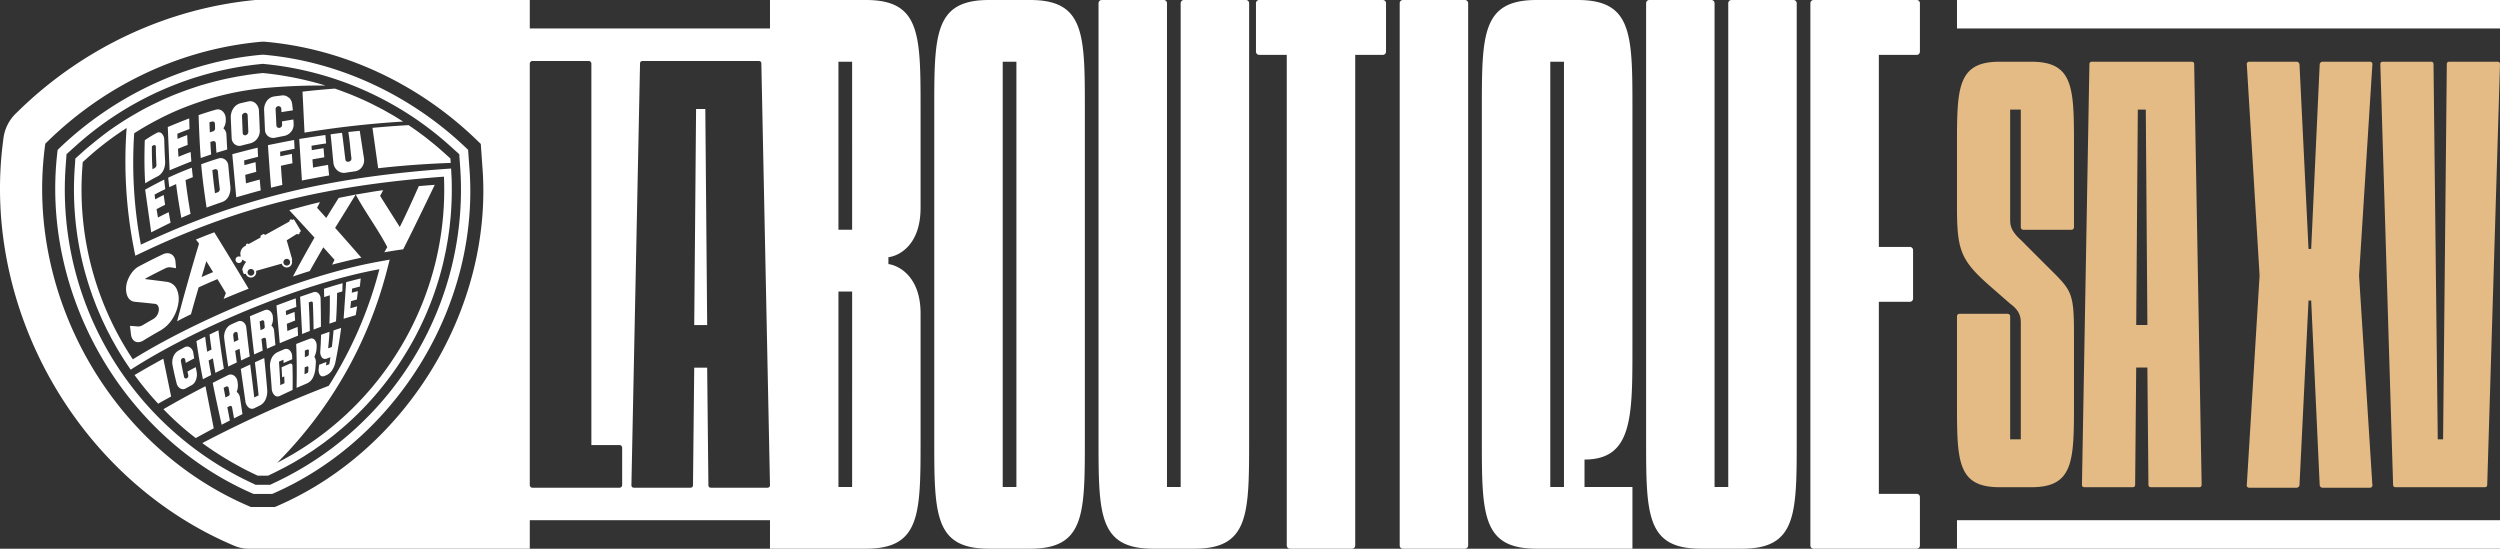
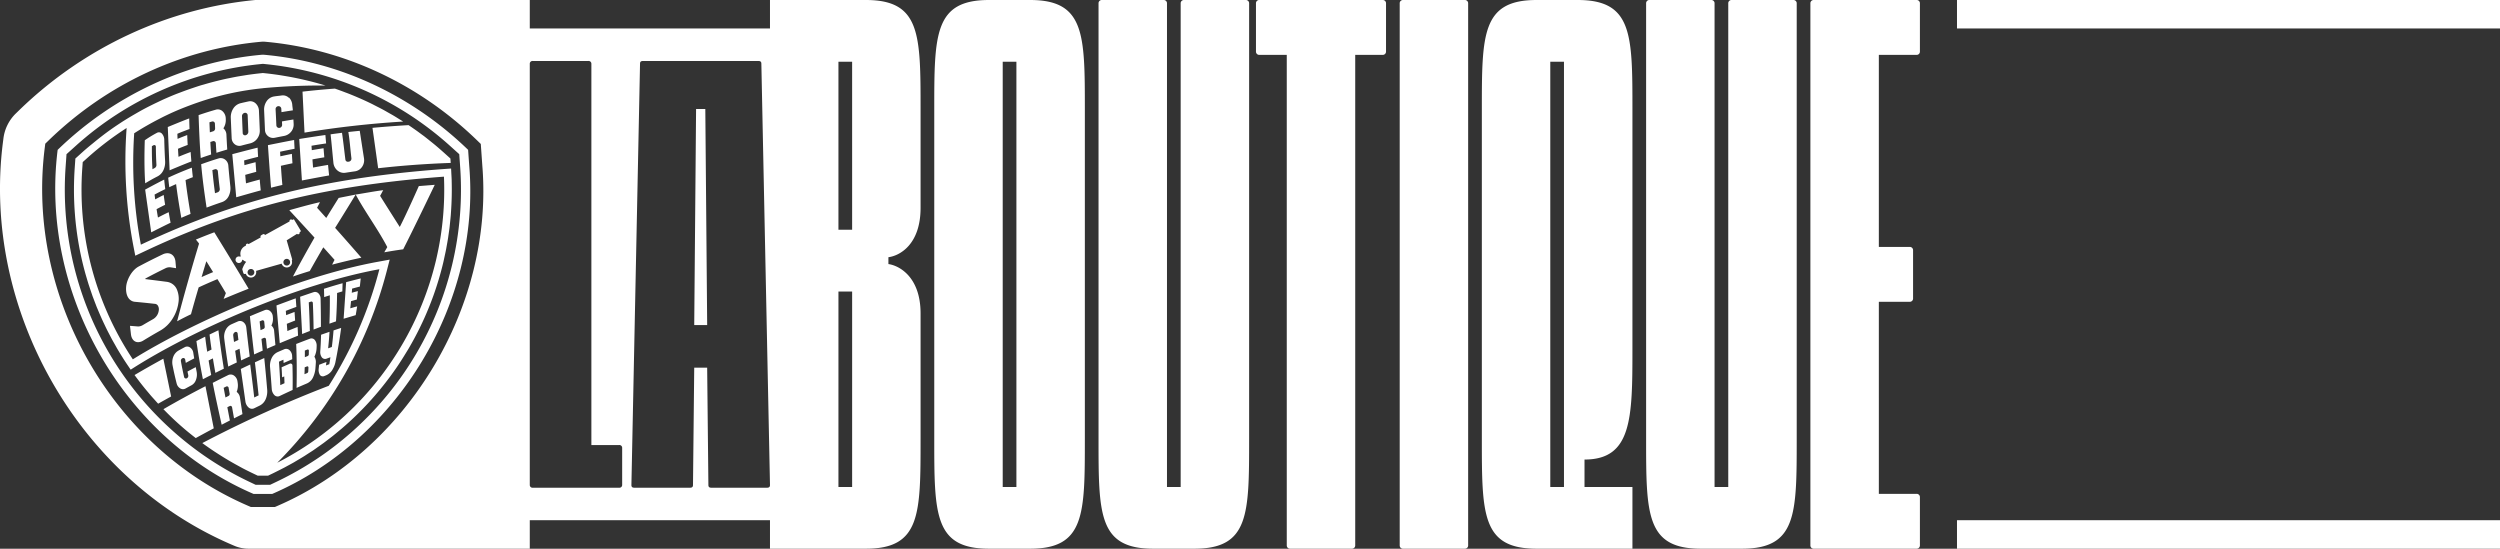
<svg xmlns="http://www.w3.org/2000/svg" id="Groupe_2" data-name="Groupe 2" width="1503.154" height="329.919" viewBox="0 0 1503.154 329.919">
  <rect x="0" y="0" width="1503.154" height="329.919" fill="#333333" stroke="none" />
  <defs>
    <clipPath id="clip-path">
      <rect id="Rectangle_1" data-name="Rectangle 1" width="1503.154" height="329.919" fill="none" />
    </clipPath>
  </defs>
  <g id="Groupe_1" data-name="Groupe 1" clip-path="url(#clip-path)">
-     <path id="Tracé_1" data-name="Tracé 1" d="M469.759,217.254V176.322c0-25.9-1.6-26.222-15.991-40.613l-15.985-15.988c-6.4-5.756-6.4-9.274-6.4-12.791V41.378h6.4v70.665a1.511,1.511,0,0,0,1.6,1.6H468.16a1.512,1.512,0,0,0,1.6-1.6V63.762c0-35.175,0-51.163-25.583-51.163H424.995c-25.586,0-25.586,15.988-25.586,51.163V99.895c0,25.9,2.239,31.976,19.187,47.006l12.792,11.192c6.714,4.8,6.4,9.274,6.4,12.792v68.754h-6.4V165.767a1.509,1.509,0,0,0-1.6-1.6H401.012a1.511,1.511,0,0,0-1.6,1.6v51.487c0,35.172,0,51.163,25.586,51.163h19.181c25.583,0,25.583-15.991,25.583-51.163m44.134-46.37h-6.717l.958-129.506h4.8Zm32.615,95.933L542.027,14.2c0-1.279-.639-1.6-1.594-1.6h-59.8c-.958,0-1.6.318-1.6,1.6l-4.478,252.622c0,1.279.639,1.6,1.6,1.6h28.779c.957,0,1.6-.321,1.6-1.6l.639-70.35h6.717l.639,70.35c0,1.279.639,1.6,1.594,1.6h28.782c.96,0,1.6-.321,1.6-1.6m102.644,0L641.16,141.144l7.993-126.63a1.487,1.487,0,0,0-1.6-1.915h-28.14a1.787,1.787,0,0,0-1.918,1.6l-5.12,110.961h-1.594L605.349,14.2a1.793,1.793,0,0,0-1.924-1.6H575.288a1.489,1.489,0,0,0-1.6,1.915l7.674,126.63-7.674,125.673a1.491,1.491,0,0,0,1.6,1.918h28.137a1.8,1.8,0,0,0,1.924-1.6l5.435-110.964h1.594l5.12,110.964a1.789,1.789,0,0,0,1.918,1.6h28.14a1.489,1.489,0,0,0,1.6-1.918M725.9,14.2c0-1.279-.639-1.6-1.6-1.6H695.522c-.954,0-1.594.318-1.594,1.6l-2.242,225.442h-3.2L685.936,14.2c0-1.279-.645-1.6-1.6-1.6H655.554c-.96,0-1.6.318-1.6,1.6l7.674,252.622c0,1.279.639,1.6,1.6,1.6h53.4c.958,0,1.6-.321,1.6-1.6Z" transform="translate(777.246 24.518)" fill="#e4bb85" />
    <path id="Tracé_2" data-name="Tracé 2" d="M123.542,232.209c-8.638,4.437-17.11,9.068-25.285,13.817,2.324,2.383,4.687,4.728,7.135,6.988q2.616,2.417,5.315,4.722c2.28,1.956,4.622,3.83,6.988,5.665q5.382-2.974,10.829-5.86Zm12.023,6.779c-.445-2.336-.66-3.5-1.087-5.815.619-.309,1.064-.536,1.532-.769a1.007,1.007,0,0,1,1.441.728c.218,1.252.389,2.224.622,3.544a1.3,1.3,0,0,1-.7,1.4c-.586.292-1.069.536-1.806.913m2.64,13.843c-.613-3.232-.919-4.823-1.523-7.978l1.405-.71a1.006,1.006,0,0,1,1.441.725c.421,2.354.7,3.921,1.184,6.684,2.015-1.028,3.031-1.538,5.07-2.56-.61-4.163-.972-6.519-1.511-10.025a5.226,5.226,0,0,0-1.953-3.326l-.024-.018.015-.032a10.364,10.364,0,0,0,.607-5.409c-.05-.33-.1-.663-.153-1a5.055,5.055,0,0,0-1.991-3.3l-.021-.015-.021-.018a3.439,3.439,0,0,0-3.562-.318c-3.347,1.644-5.53,2.746-9.268,4.669,1.644,8.423,3.515,16.8,5.379,25.171,1.941-1.01,2.931-1.523,4.926-2.542m44.867-27.837c.065-1.664.088-2.492.13-4.133l1.364-.554a.649.649,0,0,1,.884.63c-.029.834-.062,1.5-.106,2.38a1.186,1.186,0,0,1-.734,1.04c-.492.2-.9.374-1.538.636m2.6-11.967a1.19,1.19,0,0,1-.751,1.09l-1.632.648c.009-1.611.009-2.413,0-4,.63-.245,1.058-.412,1.535-.6a.654.654,0,0,1,.881.616c-.009.792-.018,1.429-.032,2.251m-7.589-6.2c.389,8.811.4,17.6.233,26.4,2.575-1.122,4.2-1.824,6.081-2.619A7.3,7.3,0,0,0,188.166,227l.015-.029.015-.032a15.515,15.515,0,0,0,1.446-5.394c.1-1.234.177-2.324.262-3.638a5.664,5.664,0,0,0-.875-3.4l.015-.029a13.1,13.1,0,0,0,1.311-5.241c.015-.457.029-.9.044-1.385a5.256,5.256,0,0,0-1.061-3.329l-.012-.021-.015-.018a2.524,2.524,0,0,0-2.884-.86c-2.843,1.058-4.834,1.824-8.34,3.2m16.83-28.187c1.373-.454,2.053-.675,3.388-1.1.056,5.686-.012,11.4-.242,17.078,1.629-.58,2.422-.857,3.962-1.385.377-5.674.586-11.383.651-17.066,1.287-.4,1.918-.589,3.161-.957.068-1.989.091-2.97.133-4.923-4.272,1.208-6.519,1.882-11.177,3.358.059,1.989.085,2.984.124,5m6.708,39.317c1.408-6.905,2.572-13.79,3.491-20.755a.025.025,0,0,0-.035-.021c-1.729.557-2.648.857-4.525,1.491a.023.023,0,0,0-.015.021c-.318,3.892-.516,5.88-1.016,9.922l-.018.021c-.851.3-1.3.46-2.174.778-.018.006-.038-.009-.035-.024.418-4.009.58-5.989.822-9.854,0-.018-.018-.029-.035-.024-1.936.666-2.949,1.022-5.014,1.753l-.018.024c-.124,4.06-.227,6.384-.5,10.137a5.321,5.321,0,0,0,.769,3.155c.035.056.074.115.112.18v0a2.451,2.451,0,0,0,2.925.878c.716-.265,1.382-.51,2.271-.834.024-.009.044.006.041.027-.25,1.629-.386,2.469-.672,4.133l-.018.021c-.763.283-1.164.433-1.959.734a.03.03,0,0,1-.041-.027c.121-.8.186-1.217.295-2.012,0-.018-.015-.032-.038-.024-1.659.619-2.542.954-4.354,1.653l-.015.018c-.1,1-.18,1.7-.268,2.469a5.926,5.926,0,0,0,.5,3.143c.029.077.068.156.109.242a2.128,2.128,0,0,0,2.719.937l.819-.321a7.946,7.946,0,0,0,4.148-3.532l.015-.032c.168-.306.3-.563.433-.8a12.629,12.629,0,0,0,1.279-3.476m-13.068-19.818c1.794-.686,2.675-1.019,4.4-1.662.006-5.7-.065-11.377-.2-17.072a4.455,4.455,0,0,0-1.261-2.993l-.015-.012-.015-.018a2.821,2.821,0,0,0-2.911-.713c-1.894.628-8.1,2.755-8.1,2.755s.919,16.079,1.2,22.407c1.885-.751,2.813-1.117,4.64-1.824-.115-5.733-.345-11.472-.648-17.2.518-.186.9-.321,1.281-.454a.881.881,0,0,1,1.175.79q.358,7.985.451,15.991m-20.348,8.2s7.66-3.182,11-4.528c-.1-2.106-.153-3.152-.271-5.235-2.428.957-3.659,1.452-6.154,2.466-.127-1.744-.191-2.61-.327-4.345,2.018-.8,3.017-1.2,4.993-1.971-.133-2.071-.2-3.105-.348-5.17-2,.76-3.014,1.152-5.046,1.947-.085-1.04-.127-1.555-.206-2.6,2.557-.984,3.824-1.464,6.331-2.389-.141-2.056-.212-3.081-.356-5.135-3.538,1.273-11.59,4.278-11.59,4.278Zm-.094,31.781c2.84-1.343,4.717-2.221,7.827-3.659q.119-7.384-.1-14.783a1.149,1.149,0,0,0-1.606-1.013c-1.638.719-2.878,1.267-4.92,2.18.138,2.4.2,3.609.312,6.051.513-.236.769-.351,1.279-.58.065,1.632.094,2.448.144,4.1-1,.46-1.505.692-2.516,1.161-.245-5.768-.418-8.576-.8-14.12,1.075-.474,1.609-.71,2.672-1.175.047.79.071,1.19.118,1.986,2.106-.931,3.149-1.388,5.2-2.274-.029-.816-.053-1.426-.077-2.036a4.957,4.957,0,0,0-1.473-3.329l-.018-.015-.018-.018a2.946,2.946,0,0,0-3.229-.6c-1.358.58-2.486,1.066-3.794,1.638a7.468,7.468,0,0,0-3.765,3.671l-.015.032-.015.029a10.541,10.541,0,0,0-.949,5.338q.557,6.628,1.028,13.26a5.825,5.825,0,0,0,1.52,3.515l.015.018.018.018a2.715,2.715,0,0,0,3.158.613m-8.929-41.636a1.259,1.259,0,0,1-.757,1.279c-.572.242-1.046.445-1.773.754-.221-2.106-.327-3.161-.539-5.279.577-.239,1-.415,1.429-.6a.973.973,0,0,1,1.34.8c.1,1.066.189,1.918.3,3.04m1.335,13.192c2.042-.9,3.058-1.335,5.076-2.2-.309-3.55-.5-5.594-.781-8.649a4.461,4.461,0,0,0-1.609-3.043l-.018-.018.012-.027a8.911,8.911,0,0,0,.9-4.775c-.027-.259-.047-.518-.071-.787a4.686,4.686,0,0,0-1.667-3.176l-.035-.032a3.091,3.091,0,0,0-3.135-.5c-3.17,1.267-5.264,2.13-8.923,3.677q1.171,11.494,2.548,22.961c2.065-.937,3.093-1.4,5.147-2.3-.3-2.813-.454-4.216-.751-7.023.557-.242.963-.418,1.382-.6a.973.973,0,0,1,1.352.792c.2,2,.342,3.364.577,5.7m-.739,30.246a11.87,11.87,0,0,0,.878-5.553q-.791-9.554-1.768-19.09c-2.239,1.013-3.367,1.529-5.624,2.572.784,6.617,1.55,13.239,2.23,19.865l-2.634,1.273c-.76-6.617-1.588-13.222-2.422-19.827-2.263,1.055-3.4,1.594-5.662,2.672.928,6.549,1.877,13.1,2.793,19.647a5.771,5.771,0,0,0,1.847,3.482l.018.018.018.018a3.054,3.054,0,0,0,3.409.471c1.14-.557,2.109-1.034,3.188-1.555a7.65,7.65,0,0,0,3.7-3.93l.015-.029.012-.032m-19.075-34.312c-.2-1.582-.324-2.578-.477-3.868a2.025,2.025,0,0,1,1.175-2.089l.021-.012a1.038,1.038,0,0,1,1.458.825c.156,1.32.274,2.321.471,3.927-1.061.483-1.588.728-2.648,1.217m1.682,12.317c-.4-2.8-.6-4.207-.984-7.023,1.049-.489,1.573-.734,2.625-1.217.368,2.813.56,4.216.946,7.026,2.068-.969,3.105-1.446,5.173-2.392q-1.1-8.732-2.071-17.479a4.653,4.653,0,0,0-1.732-3.14,3.234,3.234,0,0,0-3.314-.436c-1.385.607-2.519,1.111-3.833,1.7a7.2,7.2,0,0,0-3.553,3.506l-.012.029-.012.029a9.114,9.114,0,0,0-.792,5.011c.7,5.627,1.517,11.242,2.407,16.845,2.053-.993,3.087-1.485,5.153-2.463m-16.38-16.786c.433,3.671.675,5.471,1.19,9.029-1.049.516-1.57.778-2.61,1.3-.536-3.556-.787-5.356-1.228-9.032-2.115,1.049-3.17,1.576-5.264,2.645,1.087,7.7,2.389,15.313,3.9,22.943,1.974-1.028,2.975-1.541,4.982-2.56-.654-3.459-.966-5.191-1.55-8.7,1.028-.518,1.547-.778,2.581-1.293.563,3.515.863,5.253,1.491,8.723,2.024-1.013,3.043-1.517,5.091-2.519-1.231-7.683-2.324-15.363-3.255-23.085-2.136,1-3.205,1.517-5.326,2.548m-13.278,22.263c.186.913.312,1.523.465,2.224a1.661,1.661,0,0,1-.825,1.806l-.021.009a1.133,1.133,0,0,1-1.647-.739c-.792-3.494-1.261-5.792-1.927-9.518a1.654,1.654,0,0,1,.834-1.747l.088-.05a1.132,1.132,0,0,1,1.653.8c.106.613.209,1.19.359,1.994,2.006-1.09,3.017-1.629,5.058-2.7-.239-1.42-.395-2.369-.569-3.488a4.615,4.615,0,0,0-1.821-3l-.018-.015-.021-.012a3.032,3.032,0,0,0-3.226-.236c-1.326.707-2.4,1.29-3.635,1.968a7.21,7.21,0,0,0-3.276,3.789l-.012.029-.012.029a9.279,9.279,0,0,0-.433,5.026c.722,3.724,1.564,7.447,2.507,11.118a4.732,4.732,0,0,0,2.05,2.8l.021.015.018.012a3.139,3.139,0,0,0,3.211.094c1.249-.692,2.283-1.255,3.535-1.933a5.715,5.715,0,0,0,2.669-3.093c.035-.094.068-.191.106-.3l.012-.029a8.953,8.953,0,0,0,.359-4.781c-.165-.822-.318-1.632-.527-2.737-2.012,1.058-3.008,1.591-4.979,2.66M98.21,215.673Q89.319,220.507,80.9,225.5c.109.144.212.3.318.442q.9,1.224,1.818,2.43,1.9,2.506,3.88,4.949c.807.993,1.632,1.968,2.463,2.943.483.574.952,1.161,1.444,1.726.572.66,1.17,1.3,1.753,1.95.834.931,1.662,1.871,2.513,2.79q3.862-2.192,7.8-4.342ZM183.09,79.745a587.917,587.917,0,0,1,59.3-6.661c-.683-.439-1.382-.854-2.071-1.284-1.323-.825-2.64-1.653-3.983-2.448-.831-.489-1.679-.946-2.516-1.423-1.214-.689-2.416-1.4-3.644-2.062-.071-.038-.144-.071-.212-.109-1.3-.7-2.619-1.355-3.933-2.024-.863-.439-1.715-.9-2.584-1.329q-3.327-1.626-6.729-3.132c-.159-.071-.324-.136-.486-.2q-3.411-1.5-6.873-2.861c-.548-.218-1.1-.409-1.656-.619-1.95-.745-3.9-1.47-5.868-2.151-.168-.059-.339-.106-.5-.165q-9.982.738-19.444,1.827Zm5.144,21.008c-.165-2.039-.239-3.014-.377-4.923,2.843-.518,4.272-.769,7.138-1.243-.194-2.265-.286-3.344-.457-5.468-2.831.445-4.248.678-7.07,1.17-.074-1.078-.109-1.606-.174-2.66,3.512-.592,5.273-.869,8.788-1.388-.177-2.062-.259-3.064-.436-5.064-4.852.66-15.729,2.392-15.729,2.392l1.614,24.95s11.212-2.145,16.35-3.04c-.28-2.657-.407-3.915-.639-6.331-3.627.613-5.429.934-9.009,1.606M209.45,79.374c.854,5.167,1.193,10.558,1.847,15.755a1.853,1.853,0,0,1-1.57,2.071l-.356.053a1.5,1.5,0,0,1-1.709-1.3c-.66-5.341-1.255-10.779-2.024-16.1-2.737.342-4.107.524-6.87.916.642,5.706,1.117,11.433,1.7,17.149a6.9,6.9,0,0,0,2.321,4.5l.027.021.027.024a5.957,5.957,0,0,0,4.843,1.408c2.012-.315,3.671-.563,5.706-.854a6.263,6.263,0,0,0,4.354-2.757l.021-.024.021-.029a7.017,7.017,0,0,0,1.075-4.952c-.863-5.465-2.56-16.6-2.56-16.6s-4.13.4-6.849.719m17.912,21.789c13.988-1.585,28.564-2.681,43.633-3.2L270.81,95.3l-1.064-.957-.147-.133-.247-.221-2.646-2.383c-.085-.077-.174-.147-.256-.221q-2.506-2.245-5.088-4.4c-.686-.574-1.388-1.122-2.08-1.682-1.131-.916-2.263-1.832-3.414-2.725-.221-.171-.436-.351-.657-.521-.625-.477-1.27-.925-1.9-1.393-1.025-.766-2.053-1.532-3.1-2.277h0c-.648-.465-1.308-.919-1.962-1.37-.268-.189-.536-.377-.8-.56-.6-.412-1.2-.819-1.812-1.226q-11.056.645-21.68,1.629ZM107.286,182a14.457,14.457,0,0,0-1.1-8.331,7.644,7.644,0,0,0-6.03-4.236c-5.046-.663-7.571-.966-12.806-1.626l.012-.268.1-.1c4.8-2.557,7.144-3.759,11.973-6.128a5.625,5.625,0,0,1,2.481-.616,4.168,4.168,0,0,1,.66.047l3.279.5-.348-3.924c-.274-3.081-2.18-5.07-4.852-5.07a6.519,6.519,0,0,0-2.81.689c-4.77,2.274-9.586,4.7-14.318,7.224-4.31,2.209-7.344,8.078-7.683,12.249-.418,5.161,1.641,8.717,5.253,9.053,4.828.448,7.241.692,12.058,1.228a2.345,2.345,0,0,1,1.644.881,4.208,4.208,0,0,1,.666,3.07,7,7,0,0,1-3.241,5.144c-2.557,1.446-3.833,2.18-6.372,3.68a5.415,5.415,0,0,1-2.716.822c-.1,0-.209,0-.309-.012-1.885-.15-2.864-.227-4.675-.359l.574,5.02c.336,2.961,1.994,4.8,4.325,4.8a5.971,5.971,0,0,0,3.1-.972c4.169-2.534,6.2-3.733,10.391-6.107a21,21,0,0,0,7.368-7.306A24.234,24.234,0,0,0,107.286,182m20.84-18.4-.206.091c-2.542,1.069-3.812,1.617-6.343,2.737l-.38.168.121-.395c1.04-3.512,1.564-5.256,2.628-8.735l.121-.4Zm21.358,9.993c-6.684-11.165-13.619-22.581-20.625-33.932-4.457,1.682-6.7,2.569-11.065,4.369l1.576,1.98.3.5c-4.59,15.151-9.027,30.853-13.189,46.673,3.267-1.738,5.029-2.643,8.346-4.239,1.482-5.356,2.987-10.7,4.622-16.156,4.434-2.039,6.617-3,11.133-4.905l.153-.062.085.136c2,3.249,3,4.873,4.985,8.266l-1.34,3.491c4.932-2.089,9.981-4.148,15.019-6.125m22.387-17.876a2.019,2.019,0,1,1-1.4,2.492,2.034,2.034,0,0,1,1.4-2.492m-19.031,7.477a2.017,2.017,0,0,1-1.4,2.492,2.039,2.039,0,0,1-2.516-1.388,2.014,2.014,0,0,1,1.4-2.492,2.041,2.041,0,0,1,2.516,1.388m21.27-30.049L159.36,141.3l-.059-.1a.938.938,0,0,0-1.279-.318l-.946.557a.919.919,0,0,0-.324,1.267l.018.029-7.309,4.036a.939.939,0,0,0-1.158-.159.914.914,0,0,0-.421,1.034l-.666.368a5.167,5.167,0,0,0-2.513,5.9.323.323,0,0,1-.424.383,2.011,2.011,0,0,0-1.765.218,1.981,1.981,0,0,0-.678,2.548,2.011,2.011,0,0,0,2.8.8,1.972,1.972,0,0,0,.952-1.393.323.323,0,0,1,.542-.18,5.2,5.2,0,0,0,1.894,1.134,13.24,13.24,0,0,0-1.732,2.834l-.539,1.27a.888.888,0,0,0-.038.6l.572,1.977a.907.907,0,0,0,1.119.619l.4-.115a3.192,3.192,0,0,0,6.142-1.738l15.4-4.351a3.2,3.2,0,0,0,3.948,2.177,3.161,3.161,0,0,0,2.195-3.912l-.044-.141a.9.9,0,0,0,.186-.837l-3.258-11.316,6.207-3.892a.941.941,0,0,0,1.143.147.924.924,0,0,0,.4-1.111l.533-.336a.464.464,0,0,0,.15-.63l-3.927-6.546a.481.481,0,0,0-.636-.171l-.551.3a.943.943,0,0,0-1.175-.183.93.93,0,0,0-.415,1.066m39.759-16.159-10.237,2.036s-4.619,7.406-7.465,12.034c-2.189-2.442-3.291-3.665-5.506-6.113.6-1.184,1.122-2.2,1.729-3.382-6.06,1.367-12.453,3.161-18.436,4.834,5.023,5.415,10.17,11.012,15.151,16.468q-6.681,11.6-12.959,23.406c4.027-1.37,6.042-2.021,10.09-3.267q4.021-7.185,8.166-14.288c2.722,3.02,4.077,4.522,6.755,7.524-.586,1.158-.875,1.741-1.461,2.9q8.732-2.316,17.579-4.189-7.83-9.024-15.779-17.941c4.086-6.484,12.373-20.027,12.373-20.027m17.175,34.727c4.543-.8,6.823-1.164,11.389-1.809C248.909,137.21,261.4,111.12,261.4,111.12l-9.58.769s-7.347,16.63-11.451,24.587c-3.921-6.184-8.128-12.78-11.831-18.728.748-1.228,1.146-2.18,1.894-3.4-5.533.683-11.047,1.782-16.559,2.634,5.68,10.538,13.469,20.967,18.99,31.593-.728,1.246-1.09,1.877-1.815,3.135m-23.409,97.951a183.714,183.714,0,0,1-40.952,28.57,253.446,253.446,0,0,0,65.843-115.224L234.3,156.1l-7.011,1.284c-49.59,9.047-111.736,36.454-147.426,58.672-.516-.781-1.768-2.71-1.768-2.71-.5-.775-.987-1.564-1.476-2.351l-.392-.633q-.915-1.485-1.8-3a184.377,184.377,0,0,1-18.8-44.446c-.56-2.024-1.09-4.063-1.576-6.11a183.536,183.536,0,0,1-4.575-55.682l.262-3.668L52.47,95A183.983,183.983,0,0,1,76.133,76.961a272.857,272.857,0,0,0,4.083,71.028l1.125,5.756,5.3-2.5c48.7-22.991,93.553-35.6,149.975-42.175,9.6-1.119,19.782-2.077,30.314-2.852a183.392,183.392,0,0,1-4.49,48.977l-.365,1.617a185.208,185.208,0,0,1-54.442,92.855m3.093,3.35a189.692,189.692,0,0,0,27.386-31.546c2.133-3.087,4.151-6.26,6.1-9.474.468-.775.957-1.535,1.417-2.316q1.781-3.036,3.447-6.125,3.332-6.182,6.192-12.579t5.229-12.98a188.5,188.5,0,0,0,6.013-20.121c.268-1.128.495-2.263.742-3.394.339-1.541.675-3.082.975-4.628.141-.731.262-1.467.395-2.2.283-1.567.566-3.135.81-4.708.109-.7.194-1.405.295-2.106.2-1.388.415-2.775.583-4.169.029-.218.041-.442.068-.66.077-.648.13-1.3.2-1.953.174-1.67.354-3.338.486-5.011.044-.521.062-1.046.1-1.567.43-6.1.58-12.229.415-18.365-.009-.292,0-.586-.012-.878-.041-1.329-.127-2.654-.2-3.983-.05-.972-.085-1.944-.15-2.917-12.279.834-23.96,1.894-35.137,3.2C176.5,111.476,131.117,125.2,84.7,147.114a266.949,266.949,0,0,1-4.009-67.08h.15c4.831-3.105,9.831-5.951,14.954-8.579.869-.442,1.729-.9,2.6-1.329q2.793-1.374,5.627-2.651l.006,0c2.64-1.181,5.3-2.271,7.987-3.317.657-.259,1.317-.5,1.977-.748Q117.376,62.134,120.8,61c.654-.215,1.308-.445,1.962-.654.436-.141.869-.277,1.3-.409a174.13,174.13,0,0,1,33.278-6.817l.725-.077v-.018a371.211,371.211,0,0,1,37.673-1.591c-.071-.024-.144-.041-.218-.065-2.616-.8-5.253-1.535-7.9-2.221-.863-.227-1.732-.424-2.6-.636q-2.868-.7-5.754-1.32c-.969-.2-1.941-.4-2.914-.592-1.941-.38-3.892-.722-5.845-1.04-.869-.144-1.735-.3-2.607-.427-2.8-.418-5.609-.787-8.431-1.078l-.7-.074-.7-.074-.7.074-.7.074c-2.218.227-4.431.507-6.634.816-.112.018-.224.027-.339.044-.787.109-1.567.245-2.354.365-.112.018-.224.035-.333.056q-1.626.252-3.255.527c-.327.056-.654.1-.978.162-.937.168-1.868.356-2.8.536-.127.024-.253.053-.383.077-.586.118-1.175.239-1.759.362-.645.13-1.293.25-1.936.392q-1.48.323-2.949.672l-.029.006c-.734.174-1.467.359-2.2.539q-3.884.959-7.727,2.08c-.106.032-.215.062-.321.094-.784.23-1.573.43-2.351.672-1.606.5-3.2,1.043-4.787,1.582-.3.1-.6.191-.9.3-2.148.734-4.278,1.517-6.4,2.33-.463.177-.931.339-1.391.521-.183.071-.368.13-.548.2q-3.283,1.3-6.519,2.734c-.121.05-.242.1-.359.15-1.67.736-3.314,1.523-4.958,2.31-2.866,1.367-5.709,2.778-8.5,4.283-1.526.822-3.023,1.694-4.522,2.56-.115.065-.23.127-.345.194-2.828,1.635-5.621,3.326-8.358,5.105l-.074.053c-1.933,1.258-3.842,2.539-5.727,3.865-3.877,2.737-7.615,5.668-11.28,8.691-2.115,1.706-4.2,3.453-6.225,5.273l-3.105,2.8-1,.9-.2,2.855-.186,2.651a188.218,188.218,0,0,0,.1,27.825q.345,4.529.919,9.035a187.534,187.534,0,0,0,3.662,20.2c.516,2.156,1.075,4.3,1.664,6.431.245.878.516,1.747.769,2.625.362,1.237.725,2.478,1.111,3.712.174.551.359,1.1.542,1.644.136.4.265.81.4,1.214l.006.009c.256.778.524,1.555.79,2.33.124.362.245.728.371,1.09s.236.713.362,1.064c.218.607.465,1.2.689,1.806.418,1.125.843,2.248,1.284,3.367.177.454.339.913.521,1.364.194.483.412.954.607,1.438q.632,1.516,1.287,3.026c.05.118.1.242.153.362l0,.006q.354.8.71,1.6c.156.359.312.716.474,1.072.495,1.09,1.008,2.174,1.526,3.255l.124.262c.395.819.778,1.641,1.184,2.454.645,1.3,1.317,2.584,1.991,3.868.354.672.7,1.349,1.055,2.018.566,1.046,1.164,2.074,1.75,3.108.483.848.943,1.709,1.438,2.554.024.038.044.082.068.124l.021.029q1.7,2.886,3.494,5.706l0,.006.029.047c.056.091.115.183.168.271,1.117,1.747,2.265,3.464,3.435,5.17.127.186.245.377.368.56.062.085.127.171.189.256.127.186.265.365.392.551,36.471-23.586,100.046-51.372,149.521-60.4a244.57,244.57,0,0,1-30.441,70.088,721.931,721.931,0,0,0-76.033,34.445l.032.024q3.5,2.559,7.132,4.97c.315.209.633.41.949.613q2.97,1.958,6.028,3.8c.666.4,1.335.807,2.009,1.2,1.723,1.013,3.473,1.994,5.235,2.958.781.424,1.553.863,2.342,1.279.162.085.318.18.477.265q3.142,1.644,6.352,3.167l.7.336,2.086.993h6.172l2.787-1.329c.91-.43,1.8-.9,2.7-1.343l.015-.009q1.962-.972,3.9-1.98c.159-.082.321-.159.477-.245.551-.289,1.09-.592,1.632-.89.077-.044.153-.085.23-.127,1.2-.654,2.422-1.3,3.612-1.977.209-.118.409-.247.616-.365.651-.377,1.287-.775,1.936-1.158,1.346-.8,2.69-1.594,4.012-2.422.7-.442,1.393-.91,2.095-1.361,1.119-.725,2.254-1.432,3.358-2.18l.362-.259c.778-.527,1.538-1.084,2.307-1.623,1-.7,2-1.4,2.984-2.115.127-.091.256-.18.383-.271l0,0c.884-.651,1.744-1.332,2.616-2,.165-.124.327-.25.492-.374.81-.616,1.629-1.226,2.427-1.859l0,0c1.064-.845,2.1-1.723,3.152-2.6l.077-.062c.574-.48,1.158-.952,1.732-1.432.144-.121.289-.236.43-.356q2.665-2.28,5.244-4.663M169.532,73c.038.8.068,1.385.094,1.986a1.848,1.848,0,0,1-1.505,1.9l-.032.006a1.627,1.627,0,0,1-1.927-1.535c-.147-3.417-.25-5.8-.465-9.663a1.77,1.77,0,0,1,1.47-1.838l.032-.006a1.66,1.66,0,0,1,1.936,1.541c.035.625.071,1.223.115,2.039,2.74-.465,4.11-.681,6.829-1.087-.085-1.29-.268-2.192-.342-3.182a6.9,6.9,0,0,0-1.9-4.425l-.024-.021-.112.1a5.159,5.159,0,0,0-4.384-1.414c-1.614.247-2.975.327-4.6.61a6.649,6.649,0,0,0-4.443,2.914l-.021.029-.018.029a8.838,8.838,0,0,0-1.438,5.264q.274,5.974.518,11.952a4.935,4.935,0,0,0,1.868,3.668l.021.018.021.018a4.828,4.828,0,0,0,3.983.94c2.03-.421,3.638-.742,5.63-1.119a7.075,7.075,0,0,0,4.189-2.519l.021-.024.021-.027a6.782,6.782,0,0,0,1.491-4.622c-.041-.8-.085-1.6-.147-2.69-2.746.436-4.124.669-6.885,1.161m7.312,11.168c-4.873.89-15.743,3.1-15.743,3.1s1.237,18.283,1.871,25.586c2.7-.678,4.057-1.01,6.805-1.662-.439-4.949-.6-7.2-.884-11.51,2.766-.625,4.154-.925,6.953-1.511-.15-2.333-.215-3.456-.336-5.653-2.793.563-4.186.854-6.955,1.458-.062-1.114-.088-1.662-.144-2.755,3.462-.736,5.206-1.093,8.7-1.765-.115-2.148-.165-3.2-.268-5.291m-20.071,30.3c-.271-2.7-.392-4-.607-6.508-3.338.884-4.988,1.34-8.249,2.28-.206-2.095-.3-3.114-.468-5.108,2.625-.745,3.956-1.108,6.628-1.818-.183-2.383-.265-3.535-.41-5.8-2.7.7-4.033,1.052-6.687,1.788-.082-1.146-.124-1.709-.2-2.831,3.329-.91,5.011-1.346,8.4-2.192-.13-2.224-.183-3.311-.292-5.491-4.773,1.143-15.219,3.912-15.219,3.912l2.374,25.916s10.084-2.9,14.721-4.145m-7.447-35.349a2.168,2.168,0,0,1-1.641,2.192l-.029.006a1.387,1.387,0,0,1-1.718-1.287c-.159-3.653-.256-6.128-.421-10.146a1.992,1.992,0,0,1,1.538-2.018l.032-.009a1.5,1.5,0,0,1,1.835,1.4c.162,3.886.25,6.322.4,9.863m5.365,4.189A7.726,7.726,0,0,0,156.2,78.41q-.243-5.966-.51-11.931a6.316,6.316,0,0,0-1.9-4.23l-.024-.024-.021-.021a4.734,4.734,0,0,0-4.292-1.234c-1.679.362-3.073.678-4.69,1.061a7.294,7.294,0,0,0-4.519,3.249l-.018.027-.021.032a9.622,9.622,0,0,0-1.446,5.482q.252,6.164.536,12.32a4.847,4.847,0,0,0,1.841,3.585l.024.018.021.018a4.417,4.417,0,0,0,3.877.8c1.924-.51,3.459-.9,5.35-1.364a7.5,7.5,0,0,0,4.245-2.828l.021-.024.018-.029m-25.356-6.092a1.738,1.738,0,0,1-1.234,1.741c-.6.183-1.146.354-1.927.6-.106-2.357-.156-3.556-.25-6.033.6-.186,1.069-.327,1.526-.463a1.371,1.371,0,0,1,1.768,1.258c.038,1.022.074,1.874.118,2.9m4.991-.05-.024-.018.018-.029a8.95,8.95,0,0,0,1.435-5.241c-.009-.277-.018-.554-.029-.837a6,6,0,0,0-1.809-4.06l-.021-.021-.021-.021a4.168,4.168,0,0,0-4.054-1.019c-3.783,1.081-6.263,1.865-10.417,3.273.28,8.611.63,17.213,1.293,25.807,2.463-.872,3.715-1.3,6.248-2.124-.218-2.993-.309-4.481-.48-7.53.607-.189,1.066-.336,1.523-.477a1.378,1.378,0,0,1,1.785,1.24c.112,1.977.2,3.4.362,5.748,2.566-.81,3.865-1.2,6.49-1.965-.224-3.647-.339-5.783-.486-8.988a5.259,5.259,0,0,0-1.815-3.738m-2.189,36.342a1.992,1.992,0,0,1-1.326,2.127c-.468.159-.928.321-1.544.539-.772-5.877-1.075-8.576-1.585-13.905.6-.2,1.058-.356,1.505-.507a1.375,1.375,0,0,1,1.8,1.181c.356,3.791.63,6.357,1.149,10.564m5.141-14.026A4.962,4.962,0,0,0,135.391,96l-.044-.032a4.3,4.3,0,0,0-3.927-.719c-3.827,1.187-6.284,2.015-10.464,3.506.751,8.729,1.95,17.4,3.252,26.069,3.7-1.382,5.989-2.2,9.2-3.285a7.038,7.038,0,0,0,4.11-3.644l.012-.032.018-.035a10.527,10.527,0,0,0,.957-5.653c-.451-4.227-.866-8.449-1.231-12.688M107.31,94.278c-.127-1.912-.189-2.872-.295-4.828,2.283-.946,3.45-1.408,5.83-2.313-.127-2.336-.18-3.518-.277-5.942-2.377.9-3.547,1.361-5.821,2.307-.044-1.217-.065-1.827-.1-3.07,2.834-1.178,4.3-1.75,7.3-2.861-.085-2.481-.121-3.75-.186-6.372-4.18,1.553-12.877,5.173-12.877,5.173l1.093,26.028s8.9-3.744,13.092-5.332c-.194-2.263-.28-3.394-.436-5.68-3,1.122-4.466,1.7-7.324,2.89M94.969,130.8c-.351-2.053-.516-3.058-.822-5.046,2.009-1.063,3.034-1.585,5.126-2.619-.374-2.392-.542-3.565-.857-5.892-2.092,1.034-3.117,1.561-5.111,2.631-.15-1.164-.224-1.738-.362-2.89,2.486-1.34,3.771-1.994,6.416-3.279-.286-2.3-.412-3.444-.642-5.721C95.019,109.782,87.274,114,87.274,114l3.644,25.707s7.951-4.039,11.64-5.786c-.486-2.6-.713-3.868-1.137-6.349-2.64,1.267-3.933,1.912-6.452,3.229m-.91-31.675A2.021,2.021,0,0,1,93,101.03c-.409.218-.8.43-1.332.728-.295-5.379-.359-8.09-.354-13.861.389-.227.7-.4,1-.572a.938.938,0,0,1,1.4.81c.038,4.307.121,6.914.351,10.994m4.213,3.143a11.275,11.275,0,0,0,1-5.329c-.239-4.345-.41-8.673-.519-13.03a5.548,5.548,0,0,0-1.335-3.476l-.015-.018-.015-.018a2.421,2.421,0,0,0-2.99-.557,70.322,70.322,0,0,0-7.353,4.49c-.277,8.644-.315,17.24.253,25.878,2.875-1.735,4.708-2.772,7.359-4.13a7.862,7.862,0,0,0,3.585-3.747l.012-.029.015-.032m17.075-1.446c-4.8,1.815-9.58,3.821-14.217,6.013.23,2.274.356,3.417.642,5.718,1.617-.757,2.439-1.134,4.11-1.868.834,6.8,1.953,13.549,3.129,20.295,2.186-.96,3.3-1.432,5.544-2.363-1.128-6.767-2.2-13.534-3-20.348,1.732-.71,2.61-1.061,4.387-1.747-.259-2.3-.377-3.432-.589-5.7m99.4,83.372c-1.576.43-2.41.666-4.151,1.187.2-1.735.286-2.6.451-4.3,1.449-.421,2.151-.622,3.5-.984.271-2.05.395-3.064.622-5.07-1.423.371-2.156.572-3.671,1,.08-1,.118-1.5.191-2.492,1.93-.527,2.864-.772,4.658-1.226.227-1.983.33-2.961.521-4.9-2.628.63-8.761,2.239-8.761,2.239l-1.505,22,7.259-2.162s.557-3.2.884-5.3m35.626,28.261a195.2,195.2,0,0,1-35.915,44.593A193.685,193.685,0,0,1,166.3,289.647l-2.79,1.326-1.117.533h-8.658l-1.119-.533-2.787-1.326a193.608,193.608,0,0,1-48.161-32.594A194.4,194.4,0,0,1,39.443,100.423l.392-5.509.153-2.212,1.65-1.482,4.1-3.694A195.169,195.169,0,0,1,156.09,38.587l1.408-.144.566-.059.563.059,1.408.144A195.169,195.169,0,0,1,270.382,87.525l4.1,3.694,1.653,1.482.153,2.212.392,5.509a193.583,193.583,0,0,1-4.823,58.728,194.608,194.608,0,0,1-21.485,53.308M282.16,100.031c-.191-2.693-.516-7.282-.7-9.931C248.4,58.007,204.678,36.969,158.626,32.916H157.5C111.443,36.972,67.731,58,34.665,90.1,23.947,175.416,73.369,262.977,152.493,297h11.139c75.6-32.683,125.328-114.773,118.529-196.969m135.25,95.4h7.78l-1.117-129.9h-5.553ZM512.354,292.8h-8.231V175.269h8.231Zm0-154.65H504.12V37.117h8.231Zm-49.39,153.495c0,1.281-.739,1.606-1.853,1.606H427.781c-1.111,0-1.85-.324-1.85-1.606l-.739-70.562h-7.78l-.739,70.562c0,1.281-.739,1.606-1.853,1.606H381.49c-1.111,0-1.85-.324-1.85-1.606l5.185-253.379c0-1.282.739-1.6,1.847-1.6h69.251c1.111,0,1.85.321,1.85,1.6Zm-88.881,0a1.645,1.645,0,0,1-1.85,1.606H320.388a1.65,1.65,0,0,1-1.856-1.606V38.268a1.647,1.647,0,0,1,1.856-1.6h33.328a1.647,1.647,0,0,1,1.856,1.6V267.59h16.66a1.646,1.646,0,0,1,1.85,1.608ZM166.745,304.206l-1.491.645H150.875l-1.485-.639C67.186,268.86,15.66,178.4,26.876,89.122l.345-2.734L29.2,84.467c35.166-34.135,80.484-55.223,128.3-59.4h1.473l.345.029c47.121,4.148,92.445,25.232,127.612,59.371l2.151,2.089.212,2.993.692,9.837C297,184.163,245.171,270.3,166.745,304.206m386.761-40.272V188.467c0-22.272-13.169-28.871-19.34-29.693V154.65c6.584-.825,19.34-7.424,19.34-29.693V65.987c0-45.368,0-65.987-32.927-65.987H462.959V17.134H318.535V0H153.518C100.808,5.026,50.446,28.5,11.527,66.273L9.55,68.194v0A25.338,25.338,0,0,0,2.059,83.23l-.345,2.731c-12.591,100.243,45.3,201.83,137.657,241.548l1.485.639a21.787,21.787,0,0,0,8.6,1.771H318.535V312.782H462.959v17.137h57.621c32.927,0,32.927-20.622,32.927-65.984M611.125,292.8h-8.231V37.117h8.231Zm41.153-28.868V65.987c0-45.368,0-65.987-32.924-65.987H594.659c-32.927,0-32.927,20.619-32.927,65.987V263.934c0,45.362,0,65.984,32.927,65.984h24.693c32.924,0,32.924-20.622,32.924-65.984m98.773,0V2.062A1.948,1.948,0,0,0,748.991,0h-37.04a1.948,1.948,0,0,0-2.059,2.062V292.8h-8.231V2.062A1.946,1.946,0,0,0,699.6,0H662.565a1.948,1.948,0,0,0-2.059,2.062V263.934c0,45.362,0,65.984,32.927,65.984h24.69c32.927,0,32.927-20.622,32.927-65.984m82.311-233V2.062A1.947,1.947,0,0,0,831.3,0H757.219a1.944,1.944,0,0,0-2.053,2.062V30.933a1.945,1.945,0,0,0,2.053,2.059h16.462V327.859a1.947,1.947,0,0,0,2.059,2.059h37.043a1.946,1.946,0,0,0,2.056-2.059V32.992H831.3a1.947,1.947,0,0,0,2.056-2.059m49.381,296.926V2.062A1.946,1.946,0,0,0,880.683,0H843.646a1.945,1.945,0,0,0-2.056,2.062v325.8a1.944,1.944,0,0,0,2.056,2.059h37.037a1.945,1.945,0,0,0,2.059-2.059M932.126,37.117h8.231V292.8h-8.231Zm-8.228,292.8h57.621V292.8H952.706V276.307c28.4,0,28.812-24.746,28.812-65.981V65.987c0-45.368,0-65.987-32.927-65.987H923.9c-32.924,0-32.924,20.619-32.924,65.987V263.934c0,45.362,0,65.984,32.924,65.984m156.394-65.984V2.062A1.948,1.948,0,0,0,1078.229,0h-37.04a1.947,1.947,0,0,0-2.056,2.062V292.8H1030.9V2.062A1.944,1.944,0,0,0,1028.843,0H991.8a1.945,1.945,0,0,0-2.053,2.062V263.934c0,45.362,0,65.984,32.922,65.984h24.7c32.927,0,32.927-20.622,32.927-65.984m74.074,63.925V298.989a1.946,1.946,0,0,0-2.059-2.062h-22.637V181.455h18.521a1.947,1.947,0,0,0,2.059-2.059V150.525a1.946,1.946,0,0,0-2.059-2.062h-18.521V32.992h22.637a1.948,1.948,0,0,0,2.059-2.059V2.062A1.948,1.948,0,0,0,1152.306,0h-61.733a1.947,1.947,0,0,0-2.056,2.062v325.8a1.946,1.946,0,0,0,2.056,2.059h61.733a1.947,1.947,0,0,0,2.059-2.059m22.3-310.728h326.492V0H1176.661Zm326.492,295.651H1176.661v17.134h326.492Z" transform="translate(0.001)" fill="#fff" />
  </g>
</svg>